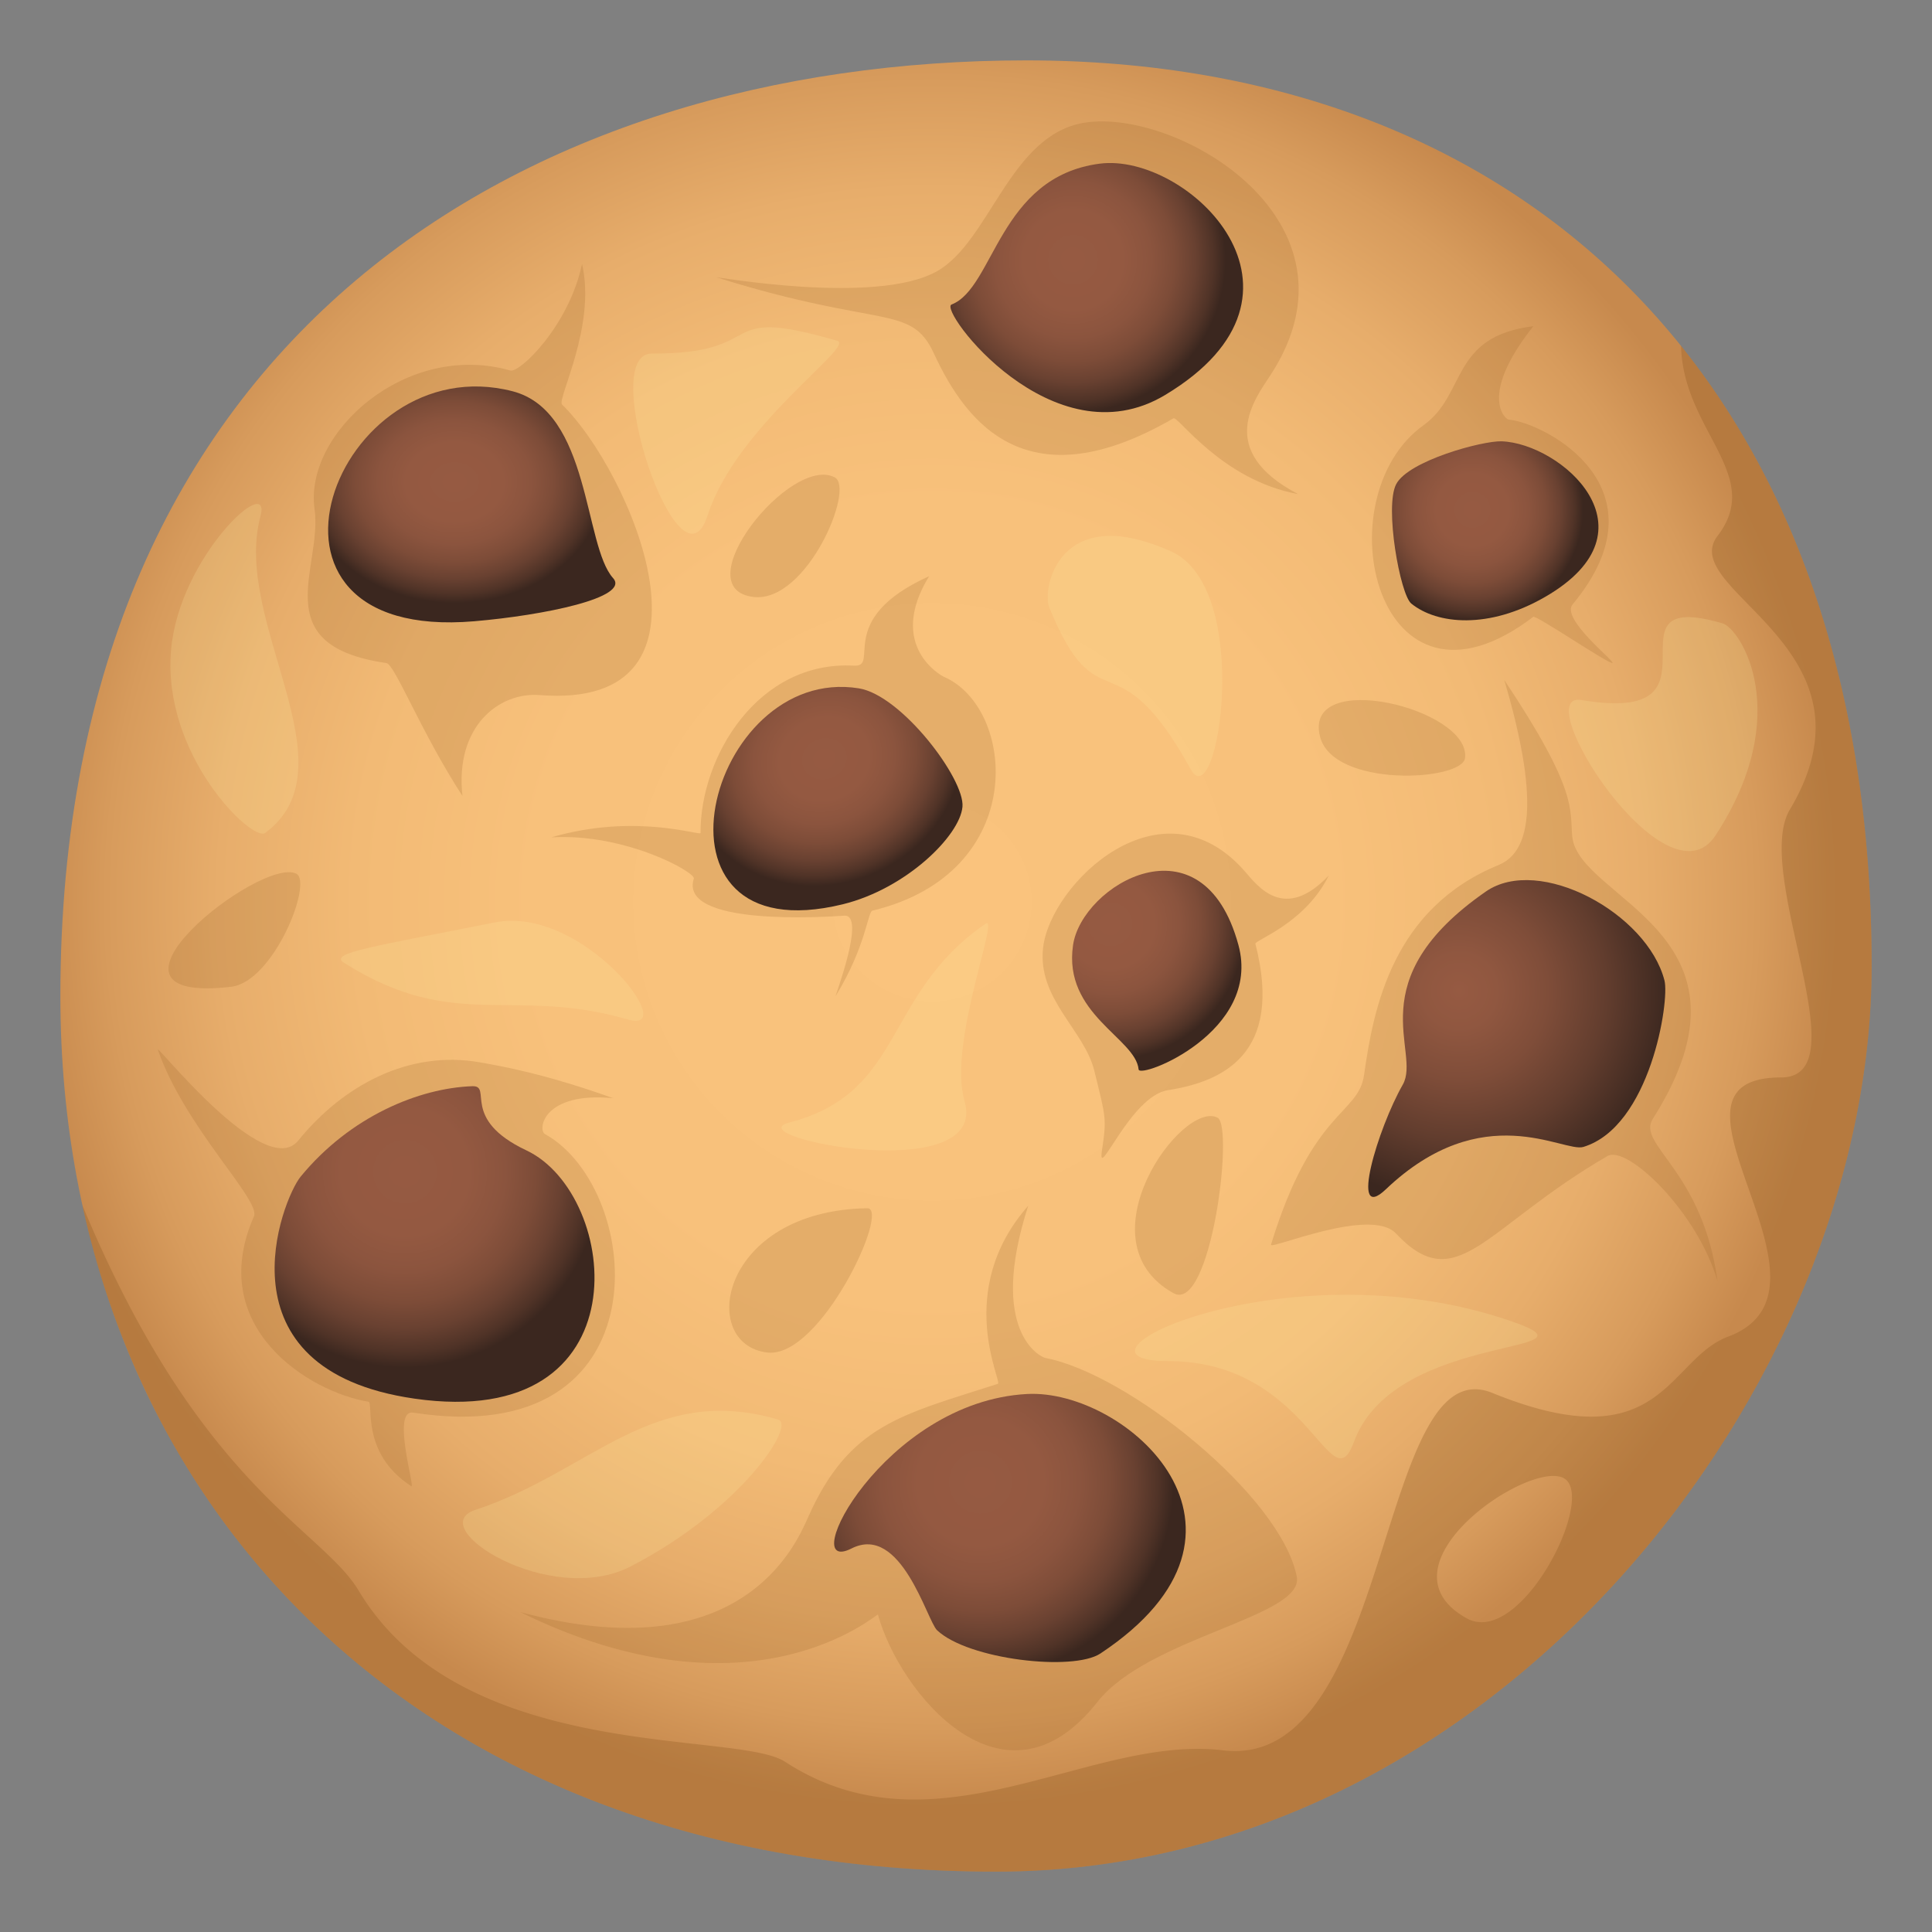
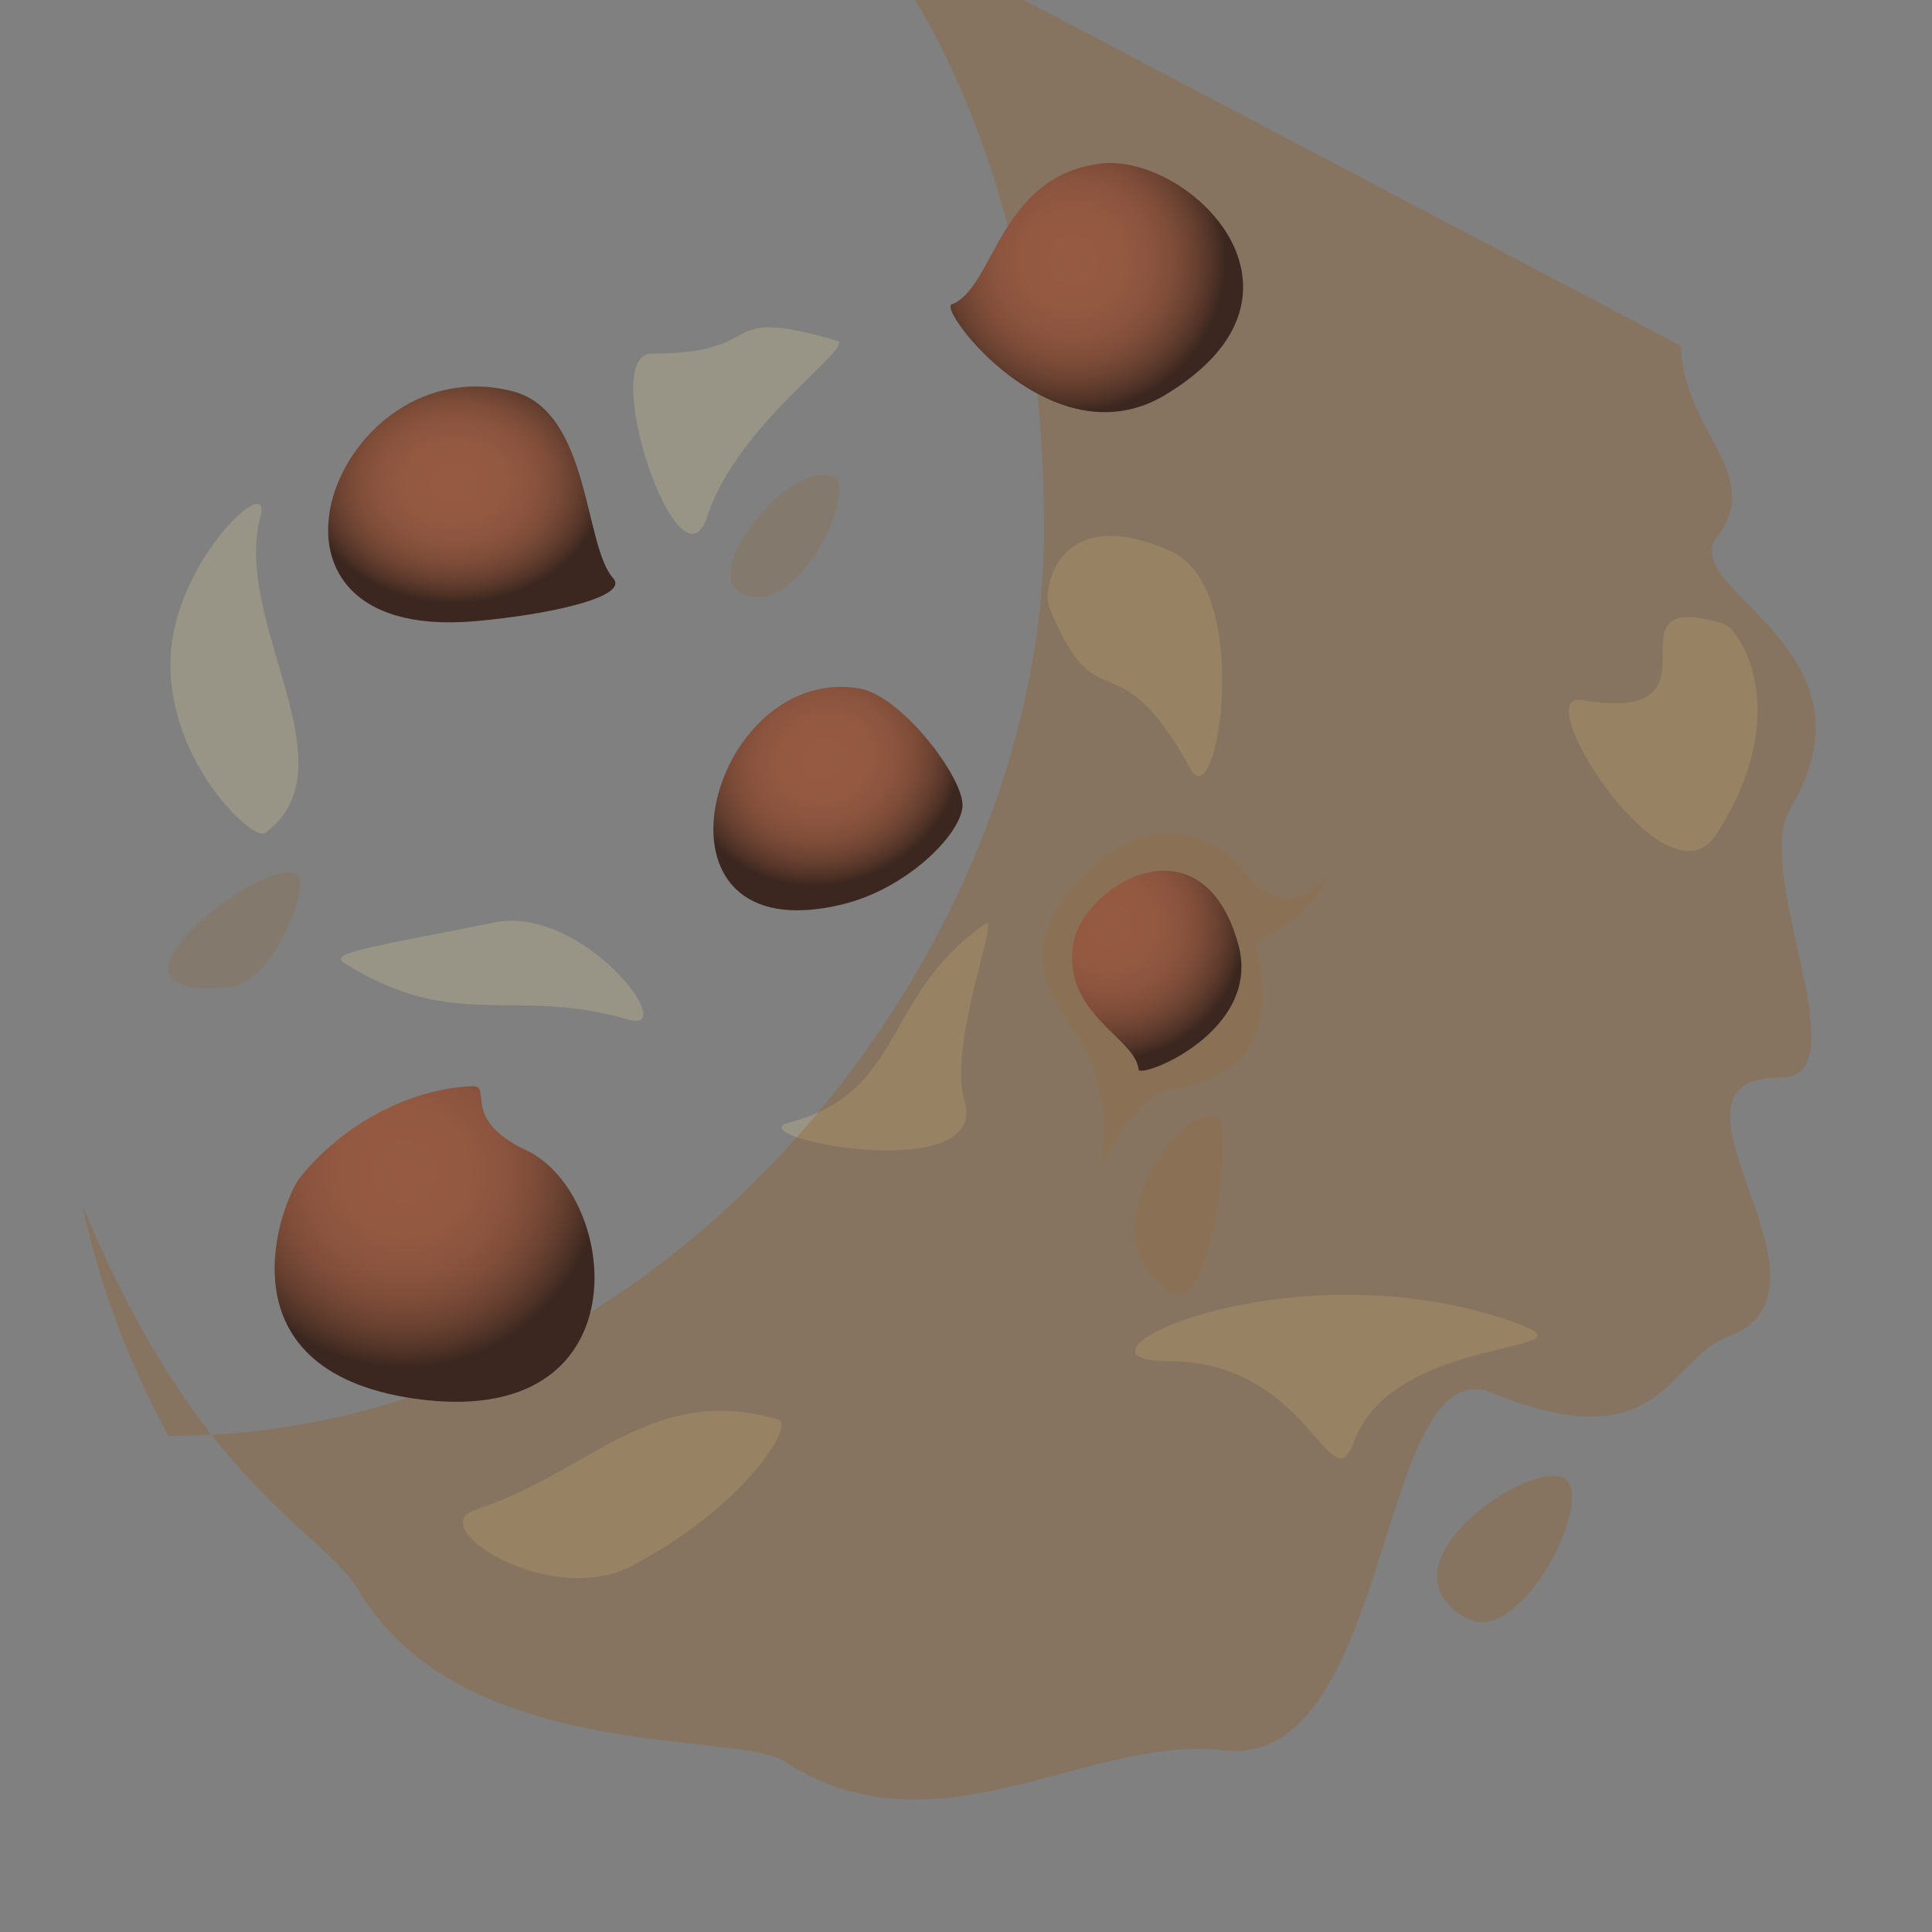
<svg xmlns="http://www.w3.org/2000/svg" viewBox="0 0 64 64">
  <rect x="0" y="0" width="64" height="64" fill="#808080" stroke="none" />
  <radialGradient id="a" cx="30.875" cy="29.875" r="30" gradientUnits="userSpaceOnUse">
    <stop offset="0" stop-color="#fac37d" />
    <stop offset=".44" stop-color="#f8c17b" />
    <stop offset=".638" stop-color="#f2ba75" />
    <stop offset=".788" stop-color="#e7ad6b" />
    <stop offset=".912" stop-color="#d79b5c" />
    <stop offset="1" stop-color="#c7894d" />
  </radialGradient>
-   <path fill="url(#a)" d="M62 32c0 13.902-12.432 30-29 30C13.766 62 2 49.57 2 33 2 11.1 17.434 2 34 2c16.568 0 28 10.764 28 30z" />
  <path fill="#965F27" d="M9.818 28.944c-1.174-.602-7.414 4.346-2.164 3.745 1.411-.161 2.717-3.461 2.164-3.745z" opacity=".2" />
  <path fill="#FFEFA1" d="M11.396 31.894c3.673 2.319 5.582.767 9.414 1.879 1.765.512-1.495-3.804-4.43-3.215-4.038.809-5.509 1.005-4.984 1.336zm-2.611-4.302c2.962-2.2-1.101-6.979-.159-10.479.405-1.508-2.688 1.314-2.959 4.417-.305 3.486 2.695 6.376 3.118 6.062zm16.992 19.432c-4.169-1.219-6.201 1.731-10.032 2.994-1.745.575 2.483 3.246 5.143 1.873 3.66-1.889 5.485-4.693 4.889-4.867zm6.863-16.42c-3.419 2.367-2.643 5.58-6.504 6.586-1.778.464 6.654 2.157 5.815-.716-.561-1.921 1.199-6.224.689-5.87zm17.151 13.072c-7.354-2.382-15.114 1.412-11.094 1.412 4.698 0 5.372 4.808 6.156 2.672 1.393-3.792 8.894-2.803 4.938-4.084zM34.755 20.111c1.642 4.021 2.184.837 4.693 5.376.889 1.609 2.082-5.992-.648-7.219-3.757-1.687-4.279 1.269-4.045 1.843zm22.308.539c-4.169-1.219.438 3.401-4.678 2.539-1.813-.306 2.813 6.985 4.448 4.479 2.625-4.02.825-6.844.23-7.018zM27.74 11.291c-4.169-1.219-2.156.437-6.146.421-1.838-.007.928 8.218 1.844 5.369.962-2.994 4.898-5.616 4.302-5.79z" opacity=".2" />
  <path fill="#965F27" d="M27.648 15.811c-1.467-.752-5.001 3.688-2.69 3.964 1.762.21 3.382-3.611 2.69-3.964zm12.685 21.213c-1.174-.6-4.563 4.083-1.462 5.813 1.238.69 2.015-5.527 1.462-5.813z" opacity=".2" />
-   <path fill="#965F27" d="M55.687 11.458c.064 2.816 2.763 4.267 1.209 6.296-1.39 1.814 5.605 3.688 2.396 9.063-1.252 2.097 2.38 8.875-.292 8.875-4.749 0 2.476 7.001-1.75 8.584-2.036.763-2.166 4.166-7.816 1.866-3.837-1.562-3.266 12.529-8.92 11.84-4.431-.54-9.514 3.627-14.511.377-1.615-1.051-10.683.083-14.122-5.667-1.234-2.064-5.276-3.437-9.15-12.764a28.208 28.208 0 002.854 7.639C10.442 56.34 20.021 62 33 62c16.568 0 29-16.098 29-30 0-8.615-2.293-15.531-6.313-20.542zm-7.104 42.149c-3.101-1.729 2.035-5.245 3.209-4.646 1.137.587-1.416 5.646-3.209 4.646z" opacity=".35" />
-   <path fill="#965F27" d="M48.532 25.109c.191-1.638-5.359-2.981-4.808-.722.42 1.725 4.719 1.494 4.808.722zM28.731 40.024c-4.891.083-5.624 4.505-3.313 4.78 1.762.212 4.09-4.792 3.313-4.78zm-.44-17.973c-3.172-.178-5.098 3.005-5.085 5.543.001.108-2.149-.672-4.946.145 2.46-.146 4.79 1.161 4.724 1.366-.513 1.588 4.357 1.272 4.983 1.228.749-.053-.357 2.78-.278 2.65 1.007-1.646 1.052-2.779 1.212-2.817 5.217-1.256 4.761-6.717 2.363-7.748-.069-.028-1.902-1.019-.485-3.331-3.161 1.426-1.599 3.013-2.488 2.964zm21.355 6.602c-3.504 1.434-4.145 4.716-4.459 6.954-.188 1.333-1.709 1.125-3.084 5.625-.059.191 3.3-1.264 4.137-.374 2.026 2.154 2.919-.187 7.01-2.563.646-.375 2.968 1.828 3.646 4.146-.5-3.688-2.688-4.521-2.146-5.375 3.896-6.142-2.467-7.268-2.667-9.354-.086-.896.208-1.5-2.253-5.188 1.142 3.87.931 5.673-.184 6.129zm-31.592 8.915c-.253-.14-.066-1.413 2.259-1.189-2.271-.813-3.711-1.063-4.419-1.188-2.356-.416-4.541.773-6.013 2.591-1.11 1.371-4.739-3.261-4.651-3.007.896 2.583 3.42 4.981 3.182 5.521-1.62 3.676 1.839 5.821 3.792 6.137.187.03-.281 1.7 1.422 2.8.139.089-.672-2.553.064-2.438 8.386 1.313 7.676-7.387 4.364-9.227zm-1.148-25.294c-3.468-.992-6.844 2.094-6.486 4.591.275 1.926-1.657 4.519 2.379 5.099.281.04 1.139 2.279 2.521 4.404-.258-2.313 1.22-3.448 2.556-3.343 6.494.511 2.962-7.474.743-9.624-.178-.172 1.14-2.596.662-4.658-.437 2.063-2.072 3.618-2.375 3.531zm19.011-8.208c-2.464.402-3.117 3.921-4.875 4.917-2.04 1.156-7.49.146-7.292.208 5.458 1.709 6.425.863 7.188 2.521 1.094 2.375 3.148 4.923 7.934 2.146.154-.089 1.587 2.042 4.129 2.51-2.763-1.447-1.428-3.155-.917-3.938 3.339-5.114-3.104-8.862-6.167-8.364zm-1.292 40.917c-.141-.026-1.916-.854-.563-5.042-2.479 2.818-.843 5.848-1.006 5.9-3.199 1.03-4.926 1.347-6.293 4.434-.411.929-2.236 5.104-9.534 3.125 7.708 3.791 11.836.021 11.854.086.713 2.59 4.175 6.831 7.271 2.893 1.688-2.146 6.859-2.822 6.604-4.146-.512-2.662-5.583-6.729-8.333-7.25zm15.348-31.084c-.106-.01-1.01-.783.821-3.094-2.763.344-2.199 2.25-3.638 3.281-3.36 2.409-1.561 10.313 3.635 6.347.092-.07 2.518 1.585 2.625 1.528.092-.049-1.719-1.459-1.322-1.938 3.187-3.842-.872-6.006-2.121-6.124z" opacity=".2" />
+   <path fill="#965F27" d="M55.687 11.458c.064 2.816 2.763 4.267 1.209 6.296-1.39 1.814 5.605 3.688 2.396 9.063-1.252 2.097 2.38 8.875-.292 8.875-4.749 0 2.476 7.001-1.75 8.584-2.036.763-2.166 4.166-7.816 1.866-3.837-1.562-3.266 12.529-8.92 11.84-4.431-.54-9.514 3.627-14.511.377-1.615-1.051-10.683.083-14.122-5.667-1.234-2.064-5.276-3.437-9.15-12.764a28.208 28.208 0 002.854 7.639c16.568 0 29-16.098 29-30 0-8.615-2.293-15.531-6.313-20.542zm-7.104 42.149c-3.101-1.729 2.035-5.245 3.209-4.646 1.137.587-1.416 5.646-3.209 4.646z" opacity=".35" />
  <radialGradient id="b" cx="24.787" cy="126.878" r="4.528" gradientTransform="matrix(1.007 -.107 .038 .924 -2.474 -89.446)" gradientUnits="userSpaceOnUse">
    <stop offset="0" stop-color="#965a42" />
    <stop offset=".325" stop-color="#945941" />
    <stop offset=".513" stop-color="#8b543e" />
    <stop offset=".667" stop-color="#7d4c38" />
    <stop offset=".801" stop-color="#694131" />
    <stop offset=".922" stop-color="#503327" />
    <stop offset="1" stop-color="#3b271f" />
  </radialGradient>
  <path fill="url(#b)" d="M28.449 22.802c-5.006-.803-7.478 8.848-.533 7.154 2.107-.516 3.882-2.276 3.967-3.229.083-.916-2.016-3.699-3.434-3.925z" />
  <radialGradient id="c" cx="48.334" cy="32.826" r="7.01" gradientUnits="userSpaceOnUse">
    <stop offset="0" stop-color="#965a42" />
    <stop offset=".178" stop-color="#905740" />
    <stop offset=".42" stop-color="#7f4d39" />
    <stop offset=".698" stop-color="#623d2e" />
    <stop offset="1" stop-color="#3b271f" />
  </radialGradient>
-   <path fill="url(#c)" d="M49.221 29.533c-4.252 2.949-2.127 5.304-2.752 6.397-.823 1.441-1.788 4.635-.563 3.469 3.219-3.063 5.888-1.205 6.547-1.406 2.212-.676 2.859-4.828 2.685-5.512-.571-2.23-4.154-4.171-5.917-2.948z" />
  <radialGradient id="d" cx="13.415" cy="38.815" r="6.485" gradientUnits="userSpaceOnUse">
    <stop offset="0" stop-color="#965a42" />
    <stop offset=".325" stop-color="#945941" />
    <stop offset=".513" stop-color="#8b543e" />
    <stop offset=".667" stop-color="#7d4c38" />
    <stop offset=".801" stop-color="#694131" />
    <stop offset=".922" stop-color="#503327" />
    <stop offset="1" stop-color="#3b271f" />
  </radialGradient>
  <path fill="url(#d)" d="M17.438 38.108c-2.209-1.042-1.104-2.149-1.792-2.126-1.749.06-4.04.989-5.688 2.997-.599.729-2.872 6.399 3.775 7.353 7.638 1.096 6.822-6.754 3.705-8.224z" />
  <radialGradient id="e" cx="15.058" cy="15.962" r="4.951" gradientTransform="matrix(1 0 0 .81 0 3.037)" gradientUnits="userSpaceOnUse">
    <stop offset="0" stop-color="#965a42" />
    <stop offset=".325" stop-color="#945941" />
    <stop offset=".513" stop-color="#8b543e" />
    <stop offset=".667" stop-color="#7d4c38" />
    <stop offset=".801" stop-color="#694131" />
    <stop offset=".922" stop-color="#503327" />
    <stop offset="1" stop-color="#3b271f" />
  </radialGradient>
  <path fill="url(#e)" d="M16.979 12.961c-5.856-1.514-9.588 8.328-1.27 7.619 2.313-.197 5.179-.786 4.6-1.43-.975-1.084-.746-5.521-3.33-6.189z" />
  <radialGradient id="f" cx="35.545" cy="8.607" r="5.056" gradientUnits="userSpaceOnUse">
    <stop offset="0" stop-color="#965a42" />
    <stop offset=".325" stop-color="#945941" />
    <stop offset=".513" stop-color="#8b543e" />
    <stop offset=".667" stop-color="#7d4c38" />
    <stop offset=".801" stop-color="#694131" />
    <stop offset=".922" stop-color="#503327" />
    <stop offset="1" stop-color="#3b271f" />
  </radialGradient>
  <path fill="url(#f)" d="M36.426 5.422c-3.343.437-3.488 4.118-4.905 4.666-.447.173 3.354 5.229 7.073 2.998 5.629-3.378.738-8.044-2.168-7.664z" />
  <path fill="#965F27" d="M34.554 31.392c-.194 1.705 1.365 2.727 1.696 4.077.384 1.566.414 1.567.252 2.651-.16 1.067.943-1.81 2.182-2.005 1.777-.28 3.847-1.165 2.903-4.851-.029-.119 1.647-.669 2.432-2.265-1.474 1.559-2.354.355-2.777-.129-2.762-3.165-6.446.401-6.688 2.522z" opacity=".2" />
  <radialGradient id="g" cx="386.614" cy="-336.166" r="4.475" gradientTransform="rotate(-74.246 453.98 78.31)" gradientUnits="userSpaceOnUse">
    <stop offset="0" stop-color="#965a42" />
    <stop offset=".325" stop-color="#945941" />
    <stop offset=".513" stop-color="#8b543e" />
    <stop offset=".667" stop-color="#7d4c38" />
    <stop offset=".801" stop-color="#694131" />
    <stop offset=".922" stop-color="#503327" />
    <stop offset="1" stop-color="#3b271f" />
  </radialGradient>
  <path fill="url(#g)" d="M35.546 31.308c-.336 2.294 2.074 3.078 2.172 4.118.031.329 4.089-1.243 3.306-4.123-1.185-4.357-5.187-1.99-5.478.005z" />
  <radialGradient id="h" cx="32.477" cy="49.097" r="6.406" gradientUnits="userSpaceOnUse">
    <stop offset="0" stop-color="#965a42" />
    <stop offset=".325" stop-color="#945941" />
    <stop offset=".513" stop-color="#8b543e" />
    <stop offset=".667" stop-color="#7d4c38" />
    <stop offset=".801" stop-color="#694131" />
    <stop offset=".922" stop-color="#503327" />
    <stop offset="1" stop-color="#3b271f" />
  </radialGradient>
-   <path fill="url(#h)" d="M34.021 46.178c-4.751.256-7.697 6.072-5.813 5.117 1.646-.834 2.499 2.393 2.834 2.709 1.028.972 4.505 1.371 5.411.77 6.137-4.071.853-8.773-2.432-8.596z" />
  <radialGradient id="i" cx="48.776" cy="16.886" r="3.668" gradientUnits="userSpaceOnUse">
    <stop offset="0" stop-color="#965a42" />
    <stop offset=".325" stop-color="#945941" />
    <stop offset=".513" stop-color="#8b543e" />
    <stop offset=".667" stop-color="#7d4c38" />
    <stop offset=".801" stop-color="#694131" />
    <stop offset=".922" stop-color="#503327" />
    <stop offset="1" stop-color="#3b271f" />
  </radialGradient>
-   <path fill="url(#i)" d="M49.74 14.619c-.631-.021-3.084.64-3.49 1.421-.391.75.131 3.652.5 3.953.851.693 2.57.862 4.445-.226 3.815-2.212.513-5.08-1.455-5.148z" />
</svg>